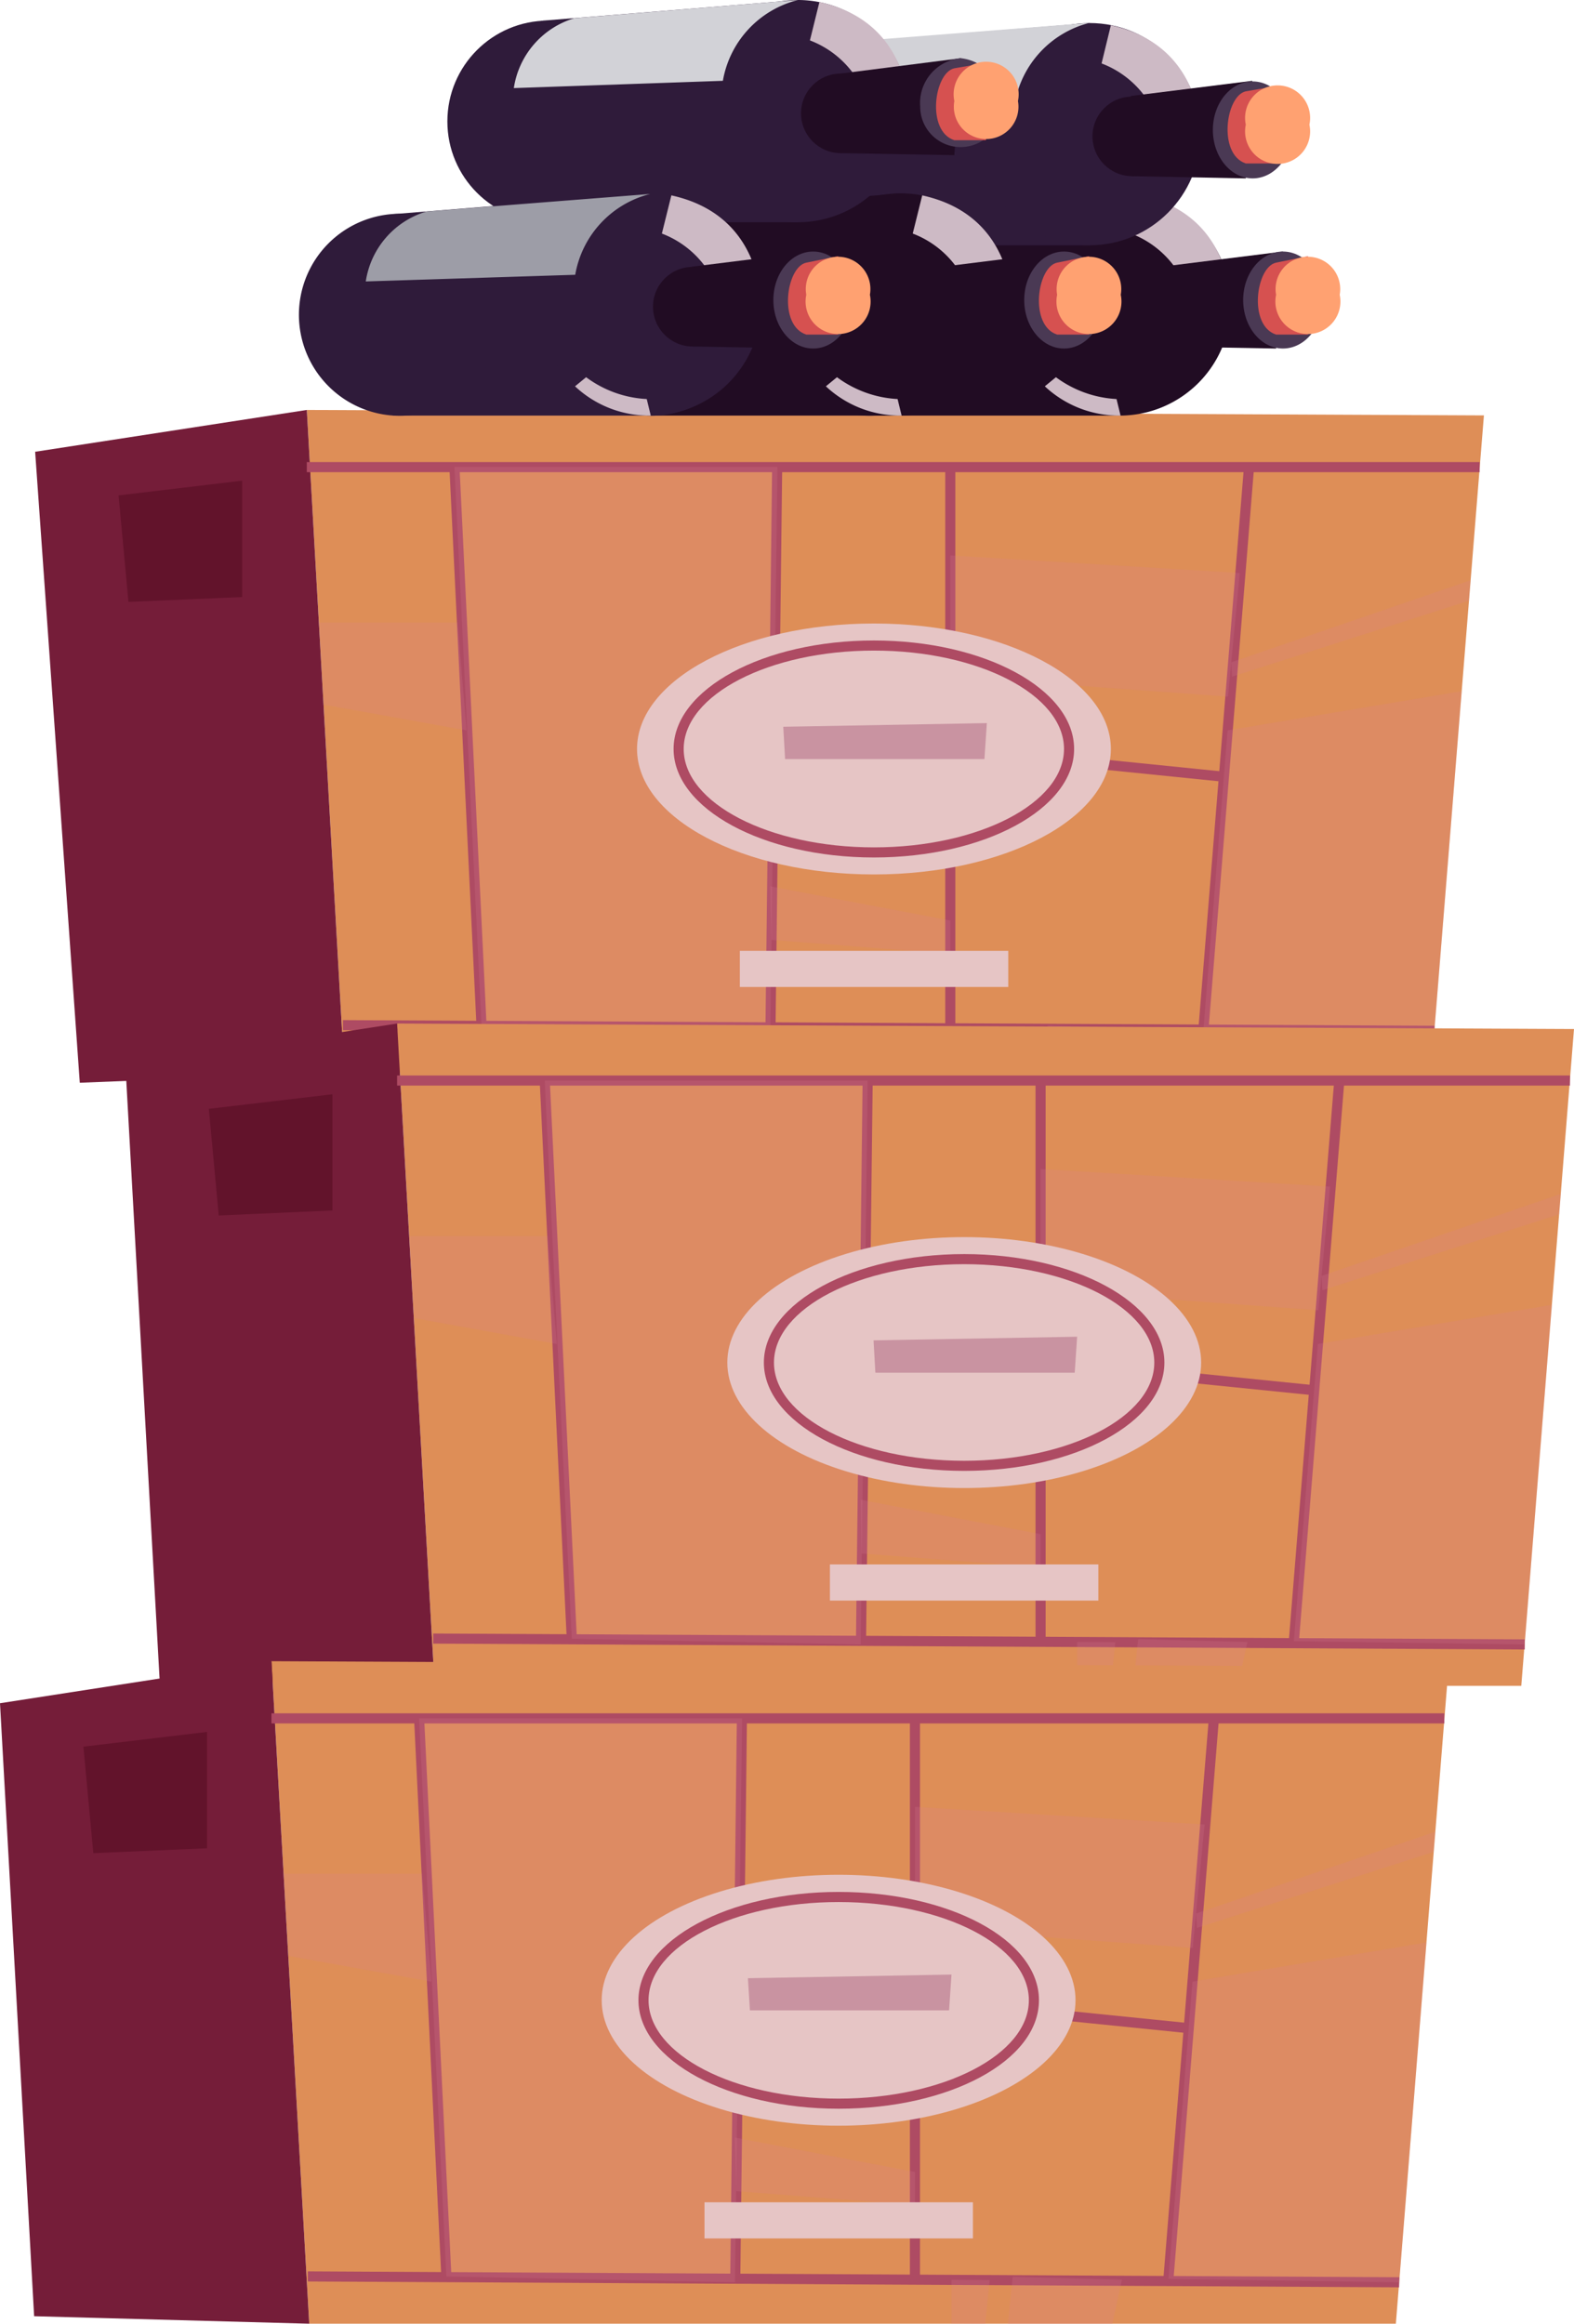
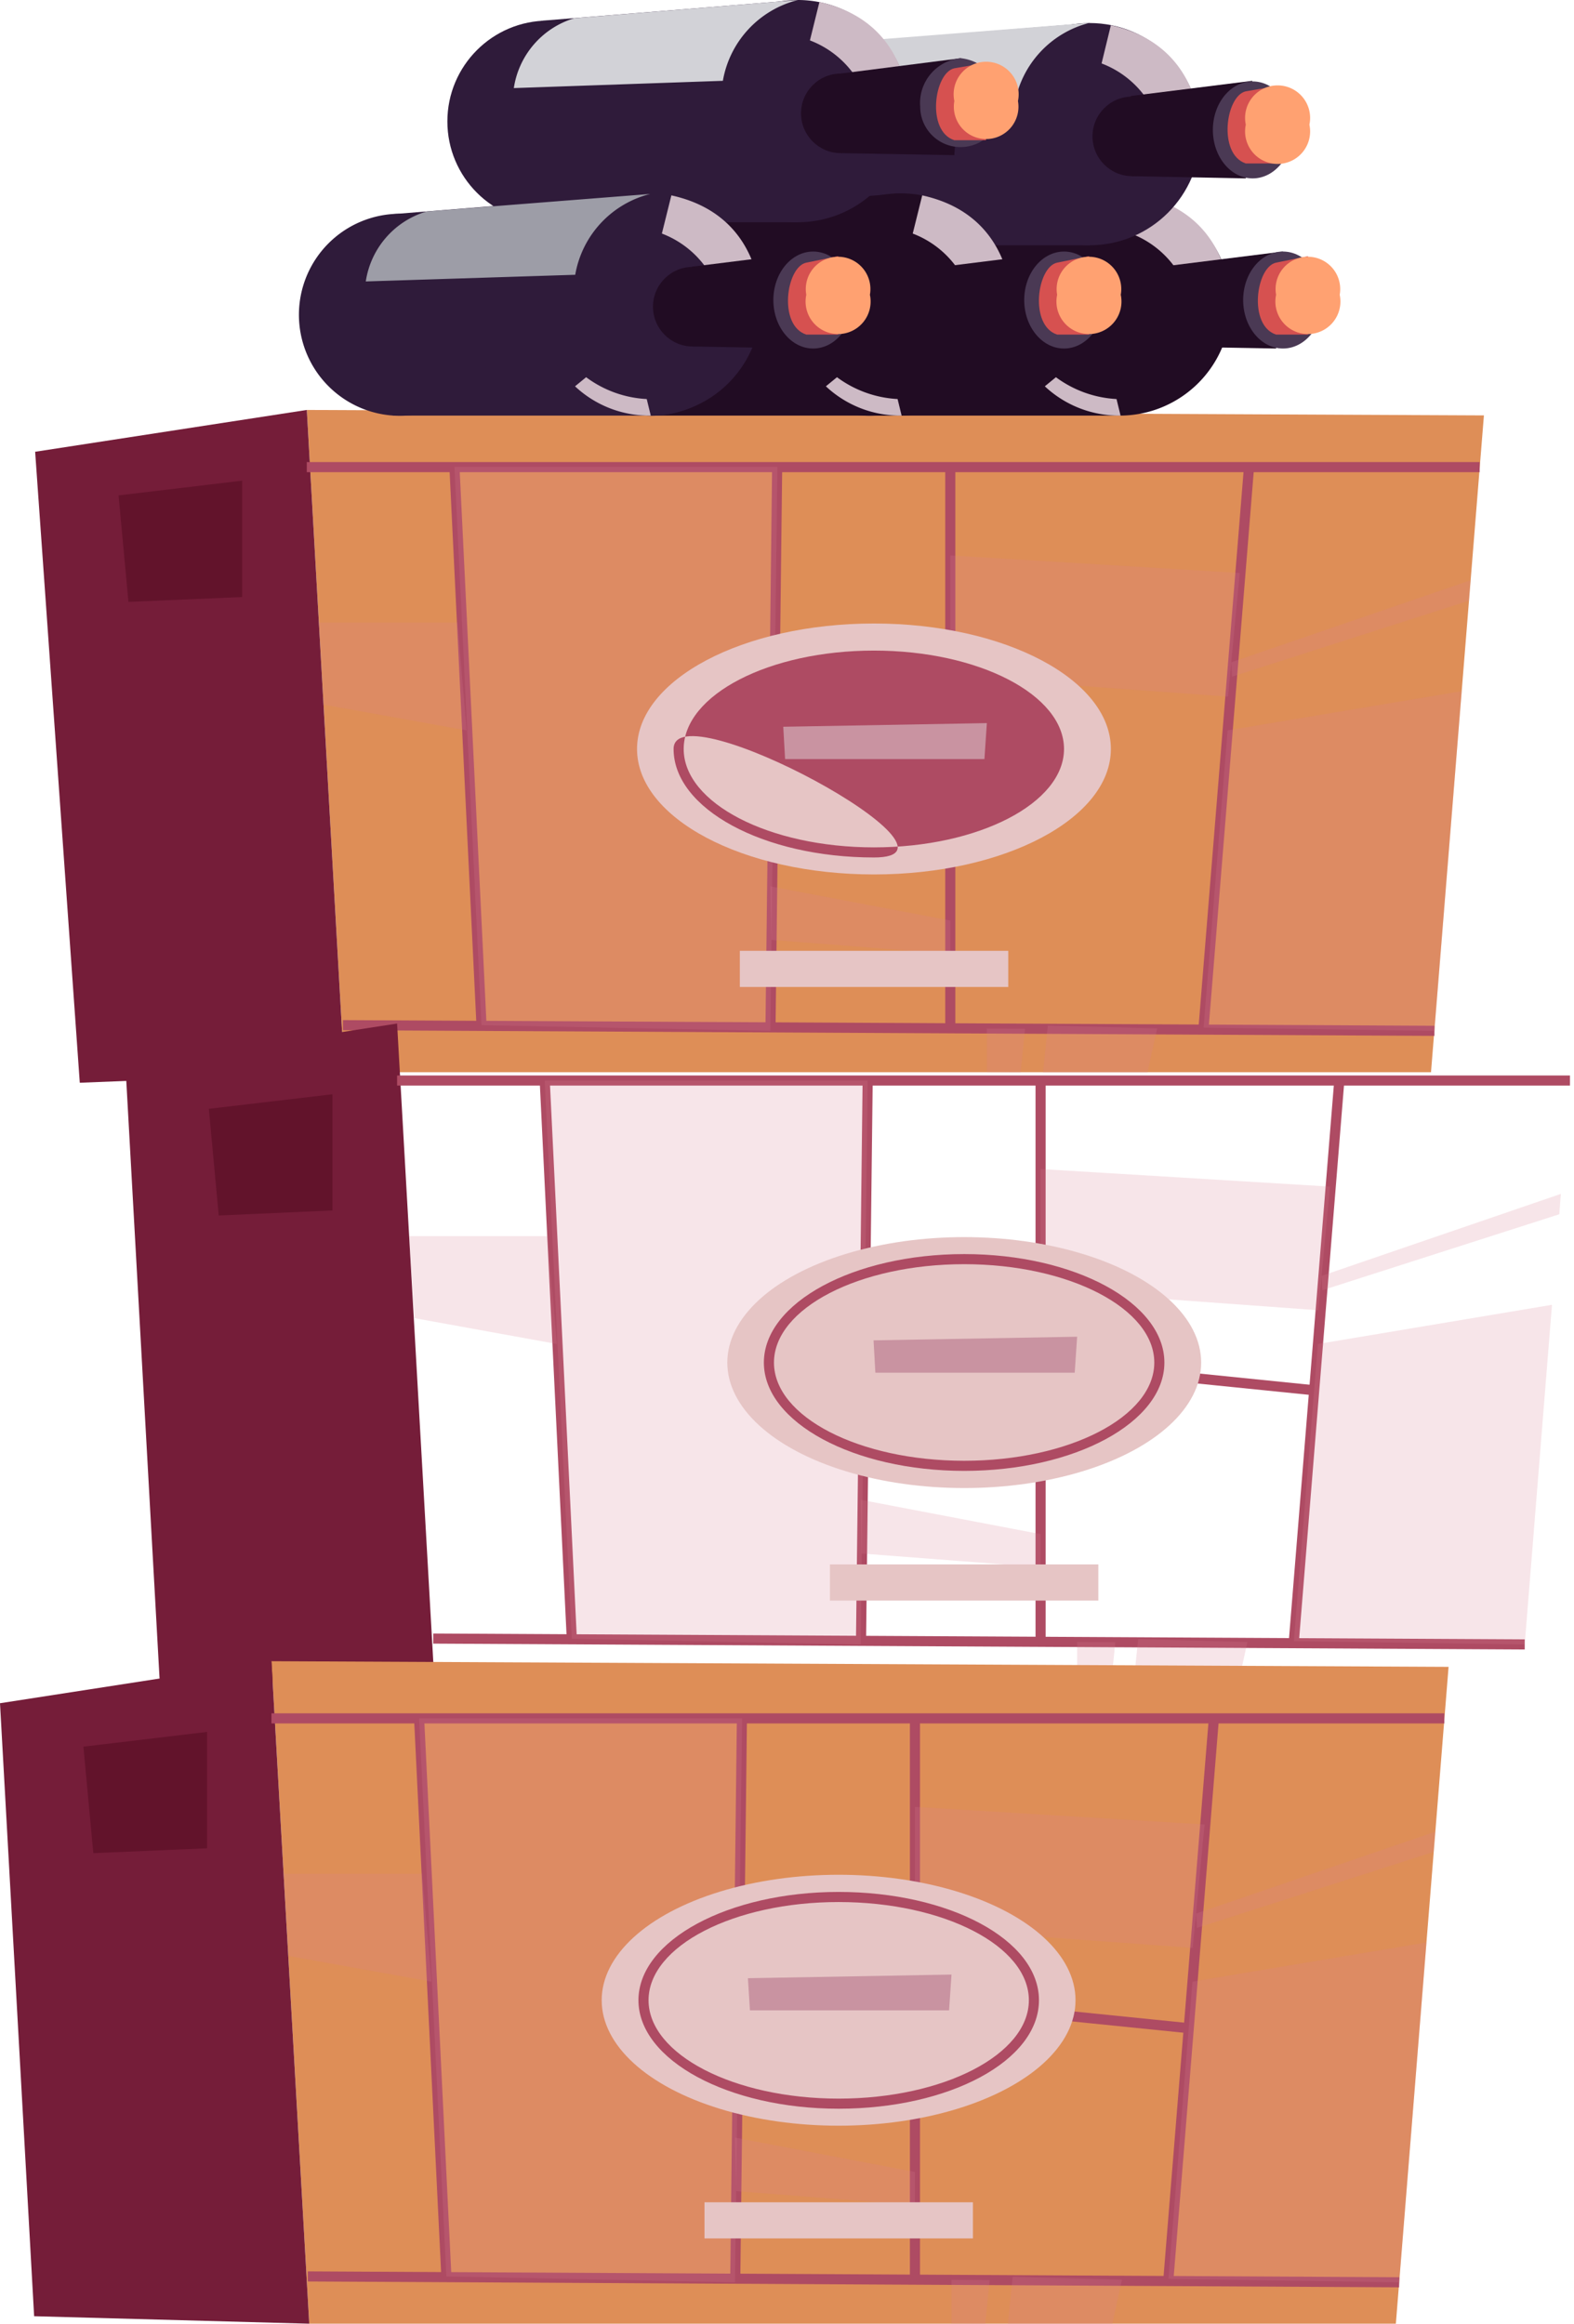
<svg xmlns="http://www.w3.org/2000/svg" viewBox="0 0 77.93 115.03">
  <defs>
    <style>.cls-1{isolation:isolate;}.cls-2{fill:#de8e57;}.cls-11,.cls-12,.cls-13,.cls-16,.cls-17,.cls-19,.cls-2,.cls-20,.cls-21,.cls-3,.cls-5,.cls-7,.cls-8,.cls-9{fill-rule:evenodd;}.cls-3{fill:#751d39;}.cls-4{fill:#ae4b63;}.cls-5{fill:#62132b;}.cls-6,.cls-7{fill:#d88191;opacity:0.2;mix-blend-mode:multiply;}.cls-10,.cls-8{fill:#e6c5c5;}.cls-9{fill:#c993a1;}.cls-11,.cls-14{fill:#210c23;}.cls-12,.cls-18{fill:#2f1b3a;}.cls-13{fill:#cdbac5;mix-blend-mode:soft-light;}.cls-15,.cls-20{fill:#4a3954;}.cls-16{fill:#d65150;}.cls-17{fill:#ffa171;}.cls-19{fill:#d2d2d7;}.cls-21{fill:#9d9da7;}</style>
  </defs>
  <g class="cls-1">
    <g id="Слой_2" data-name="Слой 2">
      <g id="Слой_1-2" data-name="Слой 1">
        <polygon class="cls-2" points="17.05 53.07 15.19 20.29 73.47 20.56 70.85 53.07 17.05 53.07" />
        <polygon class="cls-3" points="15.19 20.29 1.74 22.36 3.95 53.59 17.05 53.07 15.19 20.29" />
        <rect class="cls-4" x="15.19" y="22.87" width="58.07" height="0.5" />
        <polygon class="cls-4" points="71.02 51.27 16.98 50.99 16.98 50.49 71.02 50.77 71.02 51.27" />
        <polygon class="cls-4" points="23.59 50.75 22.25 23.13 22.75 23.1 24.09 50.73 23.59 50.75" />
        <rect class="cls-4" x="24.36" y="36.82" width="27.91" height="0.5" transform="translate(0.79 74.94) rotate(-89.32)" />
        <rect class="cls-4" x="46.8" y="23.12" width="0.5" height="27.91" />
        <polygon class="cls-4" points="59.84 50.88 59.34 50.84 61.59 23.09 62.09 23.14 59.84 50.88" />
-         <rect class="cls-4" x="53.64" y="30.89" width="0.5" height="13.75" transform="translate(10.89 87.57) rotate(-84.21)" />
        <polygon class="cls-3" points="4.67 29.86 4.14 24.72 11.99 23.79 11.99 29.55 4.67 29.86" />
        <polygon class="cls-5" points="5.87 24.52 6.36 29.79 11.99 29.55 11.99 23.79 5.87 24.52" />
        <polygon class="cls-6" points="22.5 23.11 38.49 23.11 38.14 51.02 23.84 50.74 22.5 23.11" />
        <polygon class="cls-6" points="15.79 30.81 22.65 30.81 23.1 36.15 16.05 34.88 15.79 30.81" />
        <polygon class="cls-6" points="47.05 27.49 61.38 28.36 60.8 34.48 47.05 33.48 47.05 27.49" />
        <polygon class="cls-6" points="60.78 36.15 72.37 34.21 71.02 51.02 59.59 50.86 60.78 36.15" />
        <polygon class="cls-7" points="61 33.49 72.73 29.73 72.81 28.72 60.96 32.78 61 33.49" />
        <polygon class="cls-7" points="38.19 46.52 47.05 47.21 47.05 45.56 38.14 43.87 38.19 46.52" />
        <path class="cls-8" d="M55,37.07c0,3.43-5.25,6.21-11.73,6.21S31.54,40.5,31.54,37.07s5.25-6.21,11.73-6.21S55,33.64,55,37.07Z" />
-         <path class="cls-4" d="M43.27,42.44c-5.47,0-9.92-2.41-9.92-5.37s4.45-5.37,9.92-5.37,9.91,2.41,9.91,5.37S48.74,42.44,43.27,42.44Zm0-10.24c-5.19,0-9.42,2.19-9.42,4.87s4.23,4.87,9.42,4.87,9.41-2.19,9.41-4.87S48.46,32.2,43.27,32.2Z" />
+         <path class="cls-4" d="M43.27,42.44c-5.47,0-9.92-2.41-9.92-5.37S48.74,42.44,43.27,42.44Zm0-10.24c-5.19,0-9.42,2.19-9.42,4.87s4.23,4.87,9.42,4.87,9.41-2.19,9.41-4.87S48.46,32.2,43.27,32.2Z" />
        <polygon class="cls-9" points="38.87 37.57 38.78 35.97 48.86 35.79 48.74 37.57 38.87 37.57" />
        <polygon class="cls-6" points="51.64 53.09 51.88 50.76 57.29 50.9 56.81 53.09 51.64 53.09" />
        <polygon class="cls-6" points="50.53 53.09 50.75 50.92 48.86 50.91 48.86 53.07 50.53 53.09" />
        <rect class="cls-10" x="36.63" y="47.06" width="13.29" height="1.79" />
-         <polygon class="cls-2" points="21.52 83.44 19.66 50.66 77.93 50.93 75.32 83.44 21.52 83.44" />
        <polygon class="cls-3" points="19.66 50.66 6.21 52.73 7.9 83.08 21.52 83.44 19.66 50.66" />
        <rect class="cls-4" x="19.66" y="53.23" width="58.07" height="0.5" />
        <polygon class="cls-4" points="75.49 81.64 21.45 81.35 21.45 80.85 75.49 81.14 75.49 81.64" />
        <polygon class="cls-4" points="28.06 81.12 26.72 53.49 27.22 53.47 28.56 81.09 28.06 81.12" />
        <rect class="cls-4" x="28.83" y="67.19" width="27.91" height="0.5" transform="translate(-25.15 109.42) rotate(-89.32)" />
        <rect class="cls-4" x="51.27" y="53.48" width="0.5" height="27.91" />
        <polygon class="cls-4" points="64.31 81.25 63.81 81.21 66.06 53.46 66.56 53.5 64.31 81.25" />
        <rect class="cls-4" x="58.11" y="61.25" width="0.5" height="13.76" transform="translate(-15.31 119.32) rotate(-84.21)" />
        <polygon class="cls-3" points="9.14 60.23 8.61 55.09 16.46 54.16 16.46 59.91 9.14 60.23" />
        <polygon class="cls-5" points="10.34 54.88 10.83 60.16 16.46 59.91 16.46 54.16 10.34 54.88" />
        <polygon class="cls-6" points="26.97 53.48 42.96 53.48 42.61 81.39 28.31 81.11 26.97 53.48" />
        <polygon class="cls-6" points="20.25 61.18 27.11 61.18 27.57 66.52 20.52 65.24 20.25 61.18" />
        <polygon class="cls-6" points="51.52 57.86 65.85 58.73 65.27 64.85 51.52 63.85 51.52 57.86" />
        <polygon class="cls-6" points="65.25 66.52 76.84 64.58 75.49 81.39 64.06 81.23 65.25 66.52" />
        <polygon class="cls-7" points="65.47 63.86 77.2 60.1 77.28 59.09 65.43 63.15 65.47 63.86" />
        <polygon class="cls-7" points="42.66 76.89 51.52 77.57 51.52 75.93 42.61 74.23 42.66 76.89" />
        <ellipse class="cls-10" cx="47.74" cy="67.44" rx="11.73" ry="6.21" />
        <path class="cls-4" d="M47.74,72.8c-5.47,0-9.92-2.4-9.92-5.36s4.45-5.37,9.92-5.37,9.91,2.41,9.91,5.37S53.21,72.8,47.74,72.8Zm0-10.23c-5.19,0-9.42,2.18-9.42,4.87s4.23,4.86,9.42,4.86,9.41-2.18,9.41-4.86S52.93,62.57,47.74,62.57Z" />
        <polygon class="cls-9" points="43.34 67.94 43.25 66.34 53.33 66.16 53.21 67.94 43.34 67.94" />
        <polygon class="cls-6" points="56.11 83.46 56.35 81.13 61.76 81.27 61.28 83.46 56.11 83.46" />
        <polygon class="cls-6" points="55 83.46 55.22 81.28 53.33 81.27 53.33 83.44 55 83.46" />
        <rect class="cls-10" x="41.09" y="77.43" width="13.29" height="1.79" />
        <polygon class="cls-2" points="15.31 115.01 13.44 82.22 71.72 82.5 69.11 115.01 15.31 115.01" />
        <polygon class="cls-3" points="13.44 82.22 0 84.3 1.69 114.64 15.31 115.01 13.44 82.22" />
        <rect class="cls-4" x="13.44" y="84.8" width="58.07" height="0.5" />
        <polygon class="cls-4" points="69.27 113.21 15.24 112.92 15.24 112.42 69.28 112.71 69.27 113.21" />
        <polygon class="cls-4" points="21.85 112.68 20.5 85.06 21 85.04 22.35 112.66 21.85 112.68" />
        <rect class="cls-4" x="22.61" y="98.75" width="27.91" height="0.5" transform="translate(-62.86 134.4) rotate(-89.32)" />
        <rect class="cls-4" x="45.05" y="85.05" width="0.5" height="27.91" />
        <polygon class="cls-4" points="58.1 112.81 57.6 112.77 59.85 85.03 60.35 85.07 58.1 112.81" />
        <rect class="cls-4" x="51.9" y="92.82" width="0.5" height="13.75" transform="translate(-52.3 141.53) rotate(-84.21)" />
-         <polygon class="cls-3" points="2.93 91.8 2.4 86.65 10.25 85.72 10.25 91.48 2.93 91.8" />
        <polygon class="cls-5" points="4.13 86.45 4.62 91.72 10.25 91.48 10.25 85.72 4.13 86.45" />
        <polygon class="cls-6" points="20.75 85.05 36.74 85.05 36.39 112.96 22.1 112.67 20.75 85.05" />
        <polygon class="cls-6" points="14.04 92.74 20.9 92.74 21.36 98.08 14.3 96.81 14.04 92.74" />
        <polygon class="cls-6" points="45.3 89.43 59.64 90.3 59.05 96.41 45.3 95.41 45.3 89.43" />
        <polygon class="cls-6" points="59.04 98.08 70.63 96.14 69.27 112.96 57.85 112.79 59.04 98.08" />
        <polygon class="cls-7" points="59.26 95.42 70.98 91.66 71.06 90.66 59.22 94.71 59.26 95.42" />
        <polygon class="cls-7" points="36.45 108.45 45.3 109.14 45.3 107.5 36.39 105.8 36.45 108.45" />
        <ellipse class="cls-10" cx="41.52" cy="99" rx="11.73" ry="6.21" />
        <path class="cls-4" d="M41.52,104.37c-5.46,0-9.91-2.41-9.91-5.37s4.45-5.36,9.91-5.36S51.44,96,51.44,99,47,104.37,41.52,104.37Zm0-10.23c-5.19,0-9.41,2.18-9.41,4.86s4.22,4.87,9.41,4.87,9.42-2.18,9.42-4.87S46.72,94.14,41.52,94.14Z" />
        <polygon class="cls-9" points="37.13 99.5 37.03 97.91 47.11 97.73 46.99 99.5 37.13 99.5" />
        <polygon class="cls-6" points="49.9 115.03 50.14 112.69 55.55 112.83 55.07 115.03 49.9 115.03" />
        <polygon class="cls-6" points="48.78 115.03 49 112.85 47.11 112.84 47.11 115.01 48.78 115.03" />
        <rect class="cls-10" x="34.88" y="109" width="13.29" height="1.79" />
        <polygon class="cls-11" points="55.44 20.57 42.72 20.57 42.72 10.6 55.44 9.57 55.44 20.57" />
        <path class="cls-11" d="M60.94,15.07a5.5,5.5,0,1,1-5.5-5.5A5.5,5.5,0,0,1,60.94,15.07Z" />
        <path class="cls-12" d="M48.06,15.58a5,5,0,1,1-5-5A5,5,0,0,1,48.06,15.58Z" />
        <path class="cls-13" d="M56.5,9.67,56,11.56a4.76,4.76,0,0,1,3,3.65l1.91.41S61.38,10.74,56.5,9.67Z" />
        <path class="cls-13" d="M51.73,19.12l.55-.45a5.53,5.53,0,0,0,3,1.08l.2.82A5.37,5.37,0,0,1,51.73,19.12Z" />
        <circle class="cls-14" cx="57.56" cy="15.18" r="1.97" />
        <path class="cls-11" d="M57.56,17.15l5.62.1.34-4.8-6,.75S55.82,15.31,57.56,17.15Z" />
        <ellipse class="cls-15" cx="63.52" cy="14.85" rx="1.97" ry="2.4" />
        <path class="cls-16" d="M64.76,12.68,63.18,13c-1,.21-1.39,3.11,0,3.56h1.58Z" />
        <path class="cls-17" d="M66.33,14.59a1.61,1.61,0,1,1-3.15,0,1.6,1.6,0,1,1,3.15,0Z" />
        <polygon class="cls-12" points="53.94 12.14 41.22 12.14 41.22 2.18 53.94 1.14 53.94 12.14" />
        <circle class="cls-18" cx="53.94" cy="6.64" r="5.5" />
        <path class="cls-12" d="M46.56,7.15a5,5,0,1,1-5-5A5,5,0,0,1,46.56,7.15Z" />
        <path class="cls-13" d="M55,1.25l-.46,1.89a4.75,4.75,0,0,1,3,3.64l1.91.41S59.88,2.32,55,1.25Z" />
        <circle class="cls-14" cx="56.06" cy="6.75" r="1.97" />
        <path class="cls-11" d="M56.06,8.72l5.62.11L62,4l-6,.75S54.32,6.89,56.06,8.72Z" />
        <ellipse class="cls-15" cx="62.02" cy="6.43" rx="1.97" ry="2.4" />
        <path class="cls-16" d="M63.26,4.25l-1.58.27c-1,.22-1.39,3.11,0,3.57h1.58Z" />
        <path class="cls-17" d="M64.83,6.17a1.61,1.61,0,1,1-3.15,0,1.61,1.61,0,1,1,3.15,0Z" />
        <path class="cls-19" d="M42.88,2a4.27,4.27,0,0,0-3,3.46l10.36-.33a5,5,0,0,1,3.71-4Z" />
        <polygon class="cls-11" points="44.6 20.57 31.87 20.57 31.87 10.6 44.6 9.57 44.6 20.57" />
        <path class="cls-11" d="M50.1,15.07a5.5,5.5,0,1,1-5.5-5.5A5.5,5.5,0,0,1,50.1,15.07Z" />
        <path class="cls-12" d="M37.22,15.58a5,5,0,1,1-5-5A5,5,0,0,1,37.22,15.58Z" />
        <path class="cls-13" d="M45.66,9.67l-.47,1.89a4.76,4.76,0,0,1,3,3.65l1.91.41S50.54,10.74,45.66,9.67Z" />
        <path class="cls-13" d="M40.89,19.12l.55-.45a5.53,5.53,0,0,0,3,1.08l.2.82A5.37,5.37,0,0,1,40.89,19.12Z" />
        <circle class="cls-14" cx="46.72" cy="15.18" r="1.97" />
        <path class="cls-11" d="M46.72,17.15l5.62.1.34-4.8-6,.75S45,15.31,46.72,17.15Z" />
        <ellipse class="cls-15" cx="52.68" cy="14.85" rx="1.97" ry="2.4" />
        <path class="cls-16" d="M53.92,12.68,52.34,13c-1,.21-1.39,3.11,0,3.56h1.58Z" />
        <path class="cls-17" d="M55.49,14.59a1.61,1.61,0,1,1-3.15,0,1.6,1.6,0,1,1,3.15,0Z" />
        <polygon class="cls-12" points="39.51 11 26.78 11 26.78 1.03 39.51 0 39.51 11" />
        <path class="cls-12" d="M45,5.5A5.5,5.5,0,1,1,39.51,0,5.5,5.5,0,0,1,45,5.5Z" />
        <circle class="cls-18" cx="27.14" cy="6.01" r="4.99" />
        <path class="cls-13" d="M40.57.1,40.1,2a4.76,4.76,0,0,1,3,3.65L45,6.05S45.45,1.17,40.57.1Z" />
        <circle class="cls-14" cx="41.63" cy="5.61" r="1.97" />
        <path class="cls-11" d="M41.63,7.58l5.62.1.33-4.8-5.95.76S39.88,5.75,41.63,7.58Z" />
        <path class="cls-20" d="M49.56,5.28a2,2,0,1,1-4,0,2.23,2.23,0,0,1,2-2.4A2.23,2.23,0,0,1,49.56,5.28Z" />
        <path class="cls-16" d="M48.82,3.11l-1.57.27c-1,.22-1.4,3.11,0,3.56h1.57Z" />
        <path class="cls-17" d="M50.4,5a1.6,1.6,0,1,1-3.15,0A1.61,1.61,0,1,1,50.4,5Z" />
        <path class="cls-19" d="M28.44.9a4.27,4.27,0,0,0-3,3.46L35.79,4a5,5,0,0,1,3.72-4Z" />
        <polygon class="cls-12" points="32.18 20.57 19.45 20.57 19.45 10.6 32.18 9.57 32.18 20.57" />
        <path class="cls-12" d="M37.68,15.07a5.5,5.5,0,1,1-5.5-5.5A5.5,5.5,0,0,1,37.68,15.07Z" />
        <path class="cls-12" d="M24.8,15.58a5,5,0,1,1-5-5A5,5,0,0,1,24.8,15.58Z" />
        <path class="cls-13" d="M33.24,9.67l-.47,1.89a4.76,4.76,0,0,1,3,3.65l1.91.41S38.12,10.74,33.24,9.67Z" />
        <path class="cls-13" d="M28.47,19.12l.55-.45a5.49,5.49,0,0,0,3,1.08l.2.82A5.36,5.36,0,0,1,28.47,19.12Z" />
        <circle class="cls-14" cx="34.3" cy="15.18" r="1.97" />
        <path class="cls-11" d="M34.3,17.15l5.62.1.34-4.8-6,.75S32.56,15.31,34.3,17.15Z" />
        <ellipse class="cls-15" cx="40.26" cy="14.85" rx="1.97" ry="2.4" />
        <path class="cls-16" d="M41.5,12.68,39.92,13c-1,.21-1.4,3.11,0,3.56H41.5Z" />
        <path class="cls-17" d="M43.07,14.59a1.61,1.61,0,1,1-3.15,0,1.6,1.6,0,1,1,3.15,0Z" />
        <path class="cls-21" d="M21.11,10.47a4.27,4.27,0,0,0-3,3.46l10.37-.33a5,5,0,0,1,3.71-4Z" />
      </g>
    </g>
  </g>
</svg>